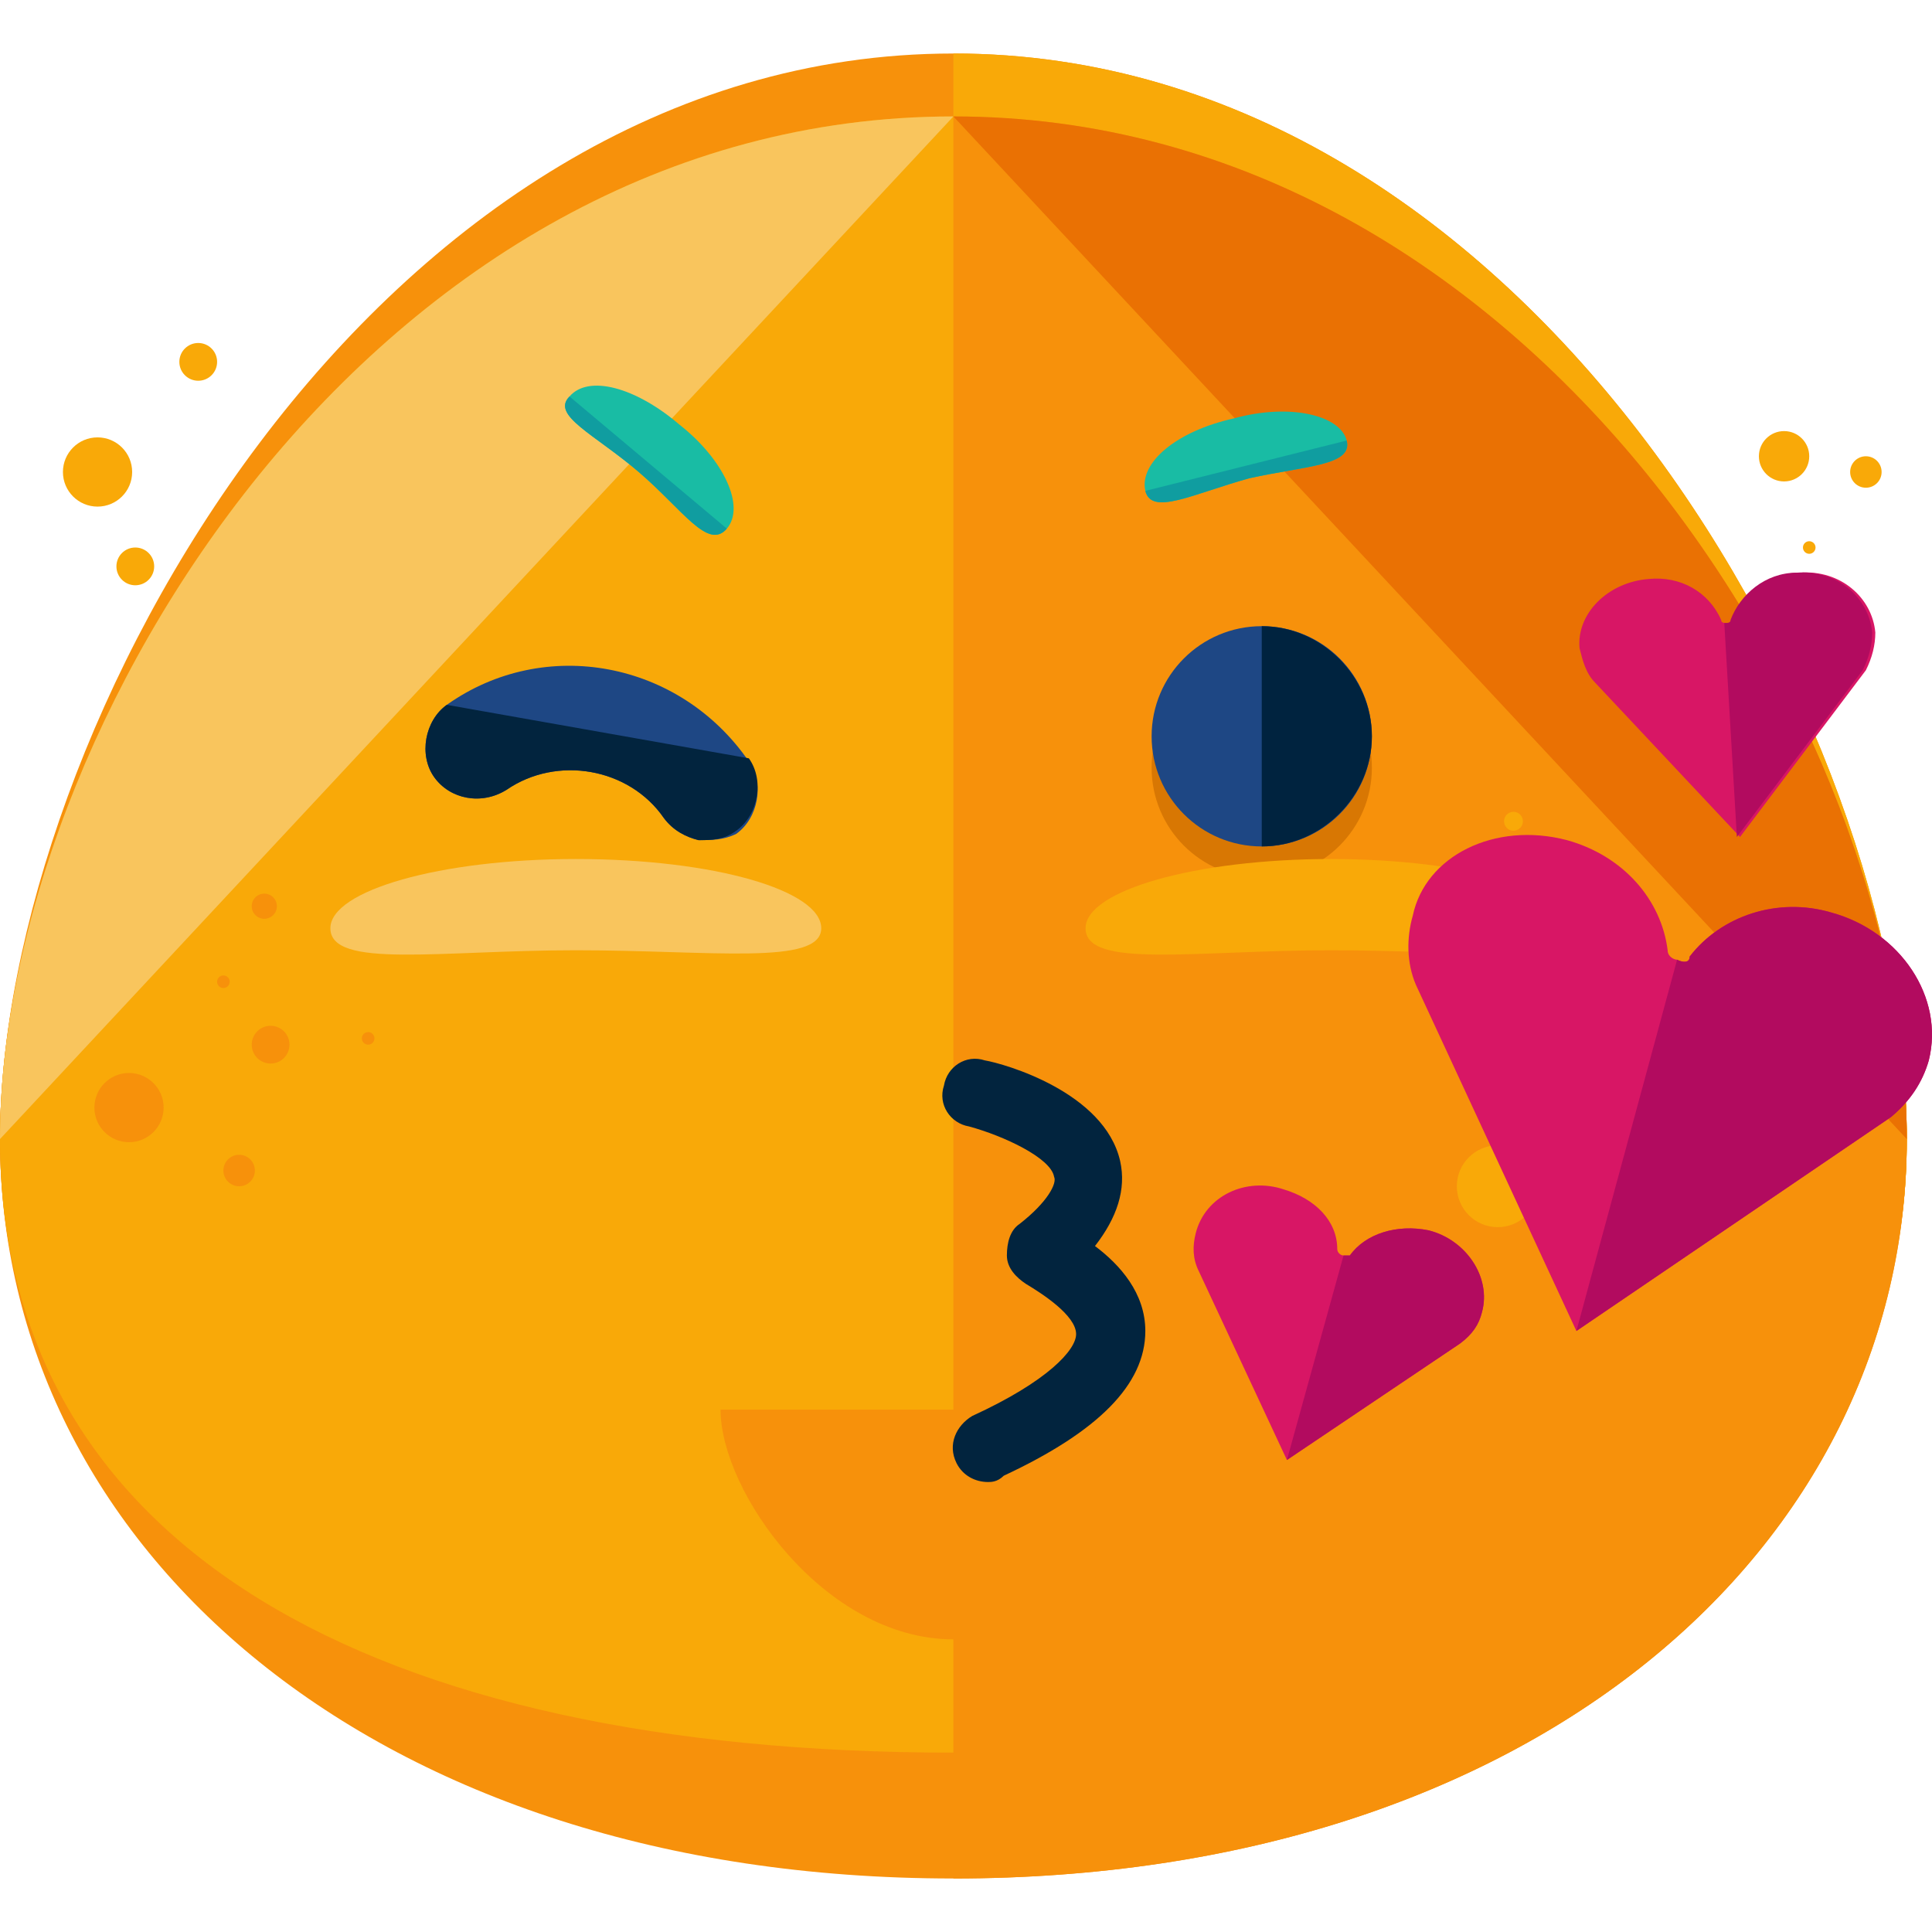
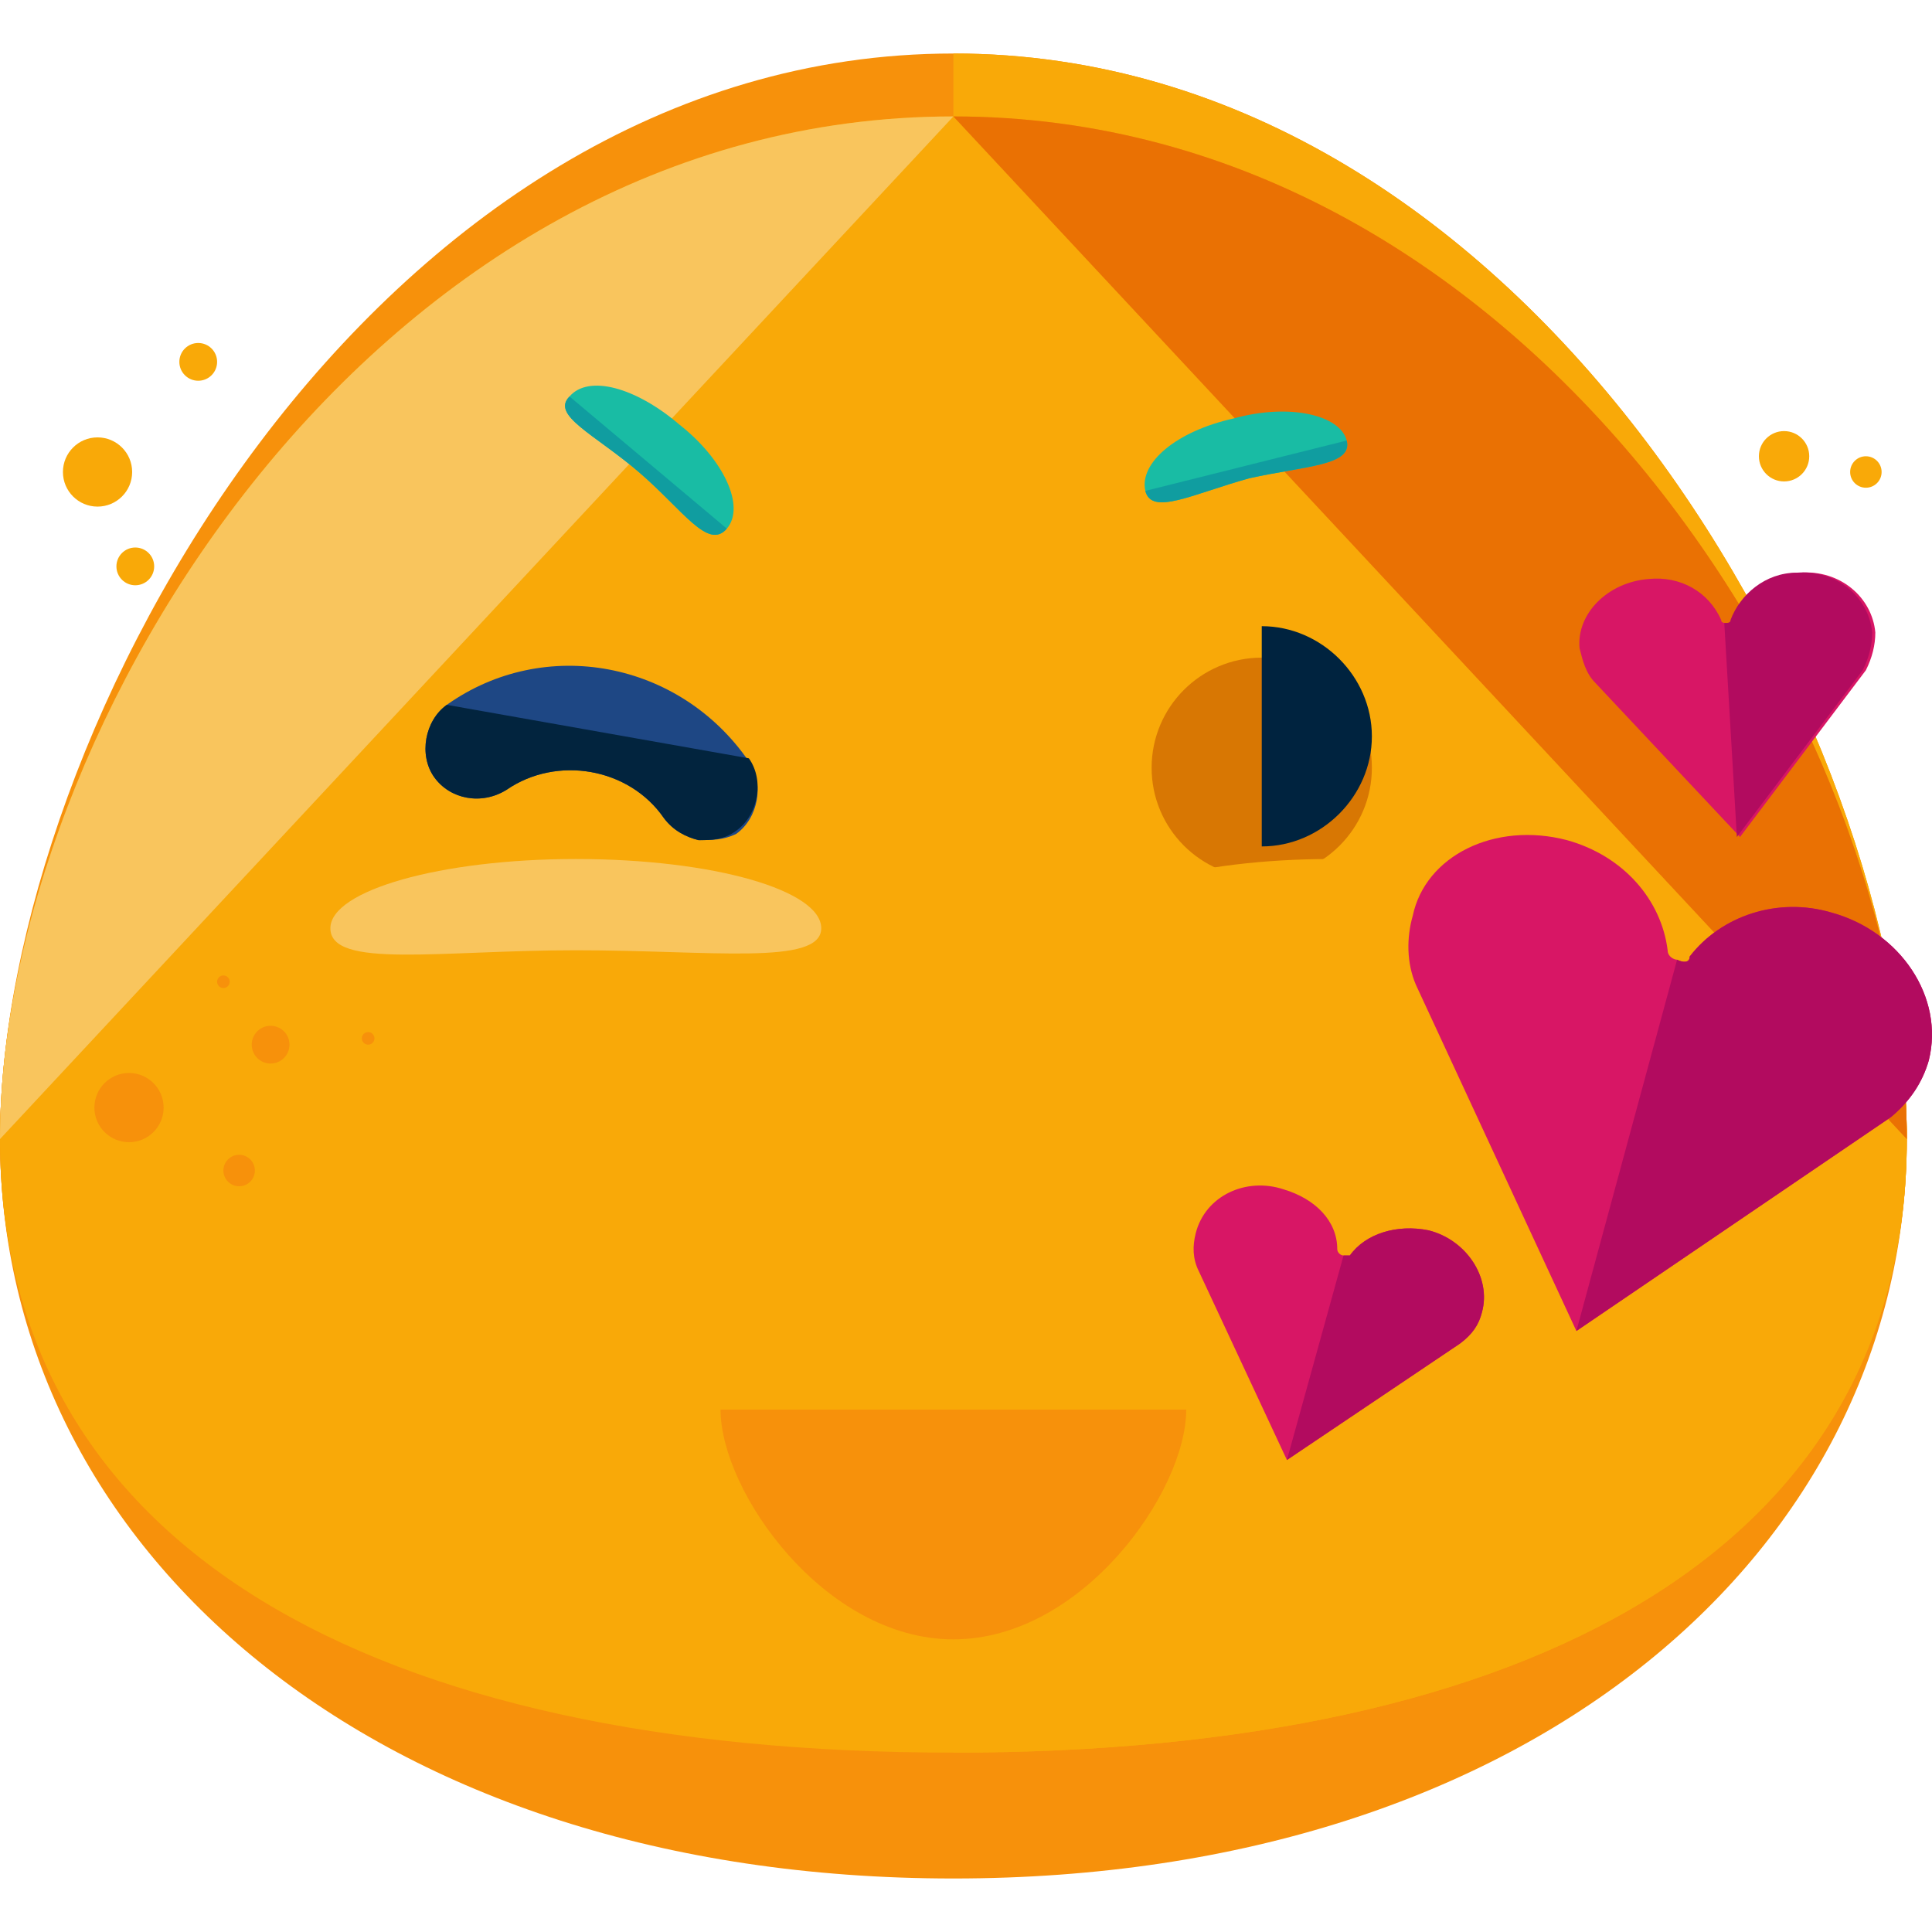
<svg xmlns="http://www.w3.org/2000/svg" version="1.1" id="Layer_1" x="0px" y="0px" viewBox="0 0 491.211 491.211" style="enable-background:new 0 0 491.211 491.211;" xml:space="preserve">
  <g>
    <path style="fill:#F7910B;" d="M484.8,289.605c0,104-95.2,188-242.4,188s-242.4-84-242.4-188s95.2-260,242.4-260   S484.8,185.605,484.8,289.605z" />
    <path style="fill:#F7910B;" d="M484.8,289.605c0,104-95.2,156-242.4,156s-242.4-52-242.4-156s95.2-276,242.4-276   S484.8,185.605,484.8,289.605z" />
  </g>
  <g>
    <path style="fill:#F9A908;" d="M242.4,13.605c147.2,0,242.4,172,242.4,276s-95.2,156-242.4,156" />
    <path style="fill:#F9A908;" d="M484.8,289.605c0,104-95.2,156-242.4,156s-242.4-52-242.4-156s95.2-260,242.4-260   S484.8,185.605,484.8,289.605z" />
  </g>
  <path style="fill:#F9C55D;" d="M0,289.605c0-104,95.2-260,242.4-260" />
-   <path style="fill:#F7910B;" d="M242.4,29.605c147.2,0,242.4,156,242.4,260s-95.2,188-242.4,188" />
+   <path style="fill:#F7910B;" d="M242.4,29.605c147.2,0,242.4,156,242.4,260" />
  <path style="fill:#EA7103;" d="M242.4,29.605c147.2,0,242.4,156,242.4,260" />
  <path style="fill:#19BCA4;" d="M184.8,134.405c-4.8,5.6-11.2-4.8-22.4-14.4s-22.4-14.4-17.6-19.2c4.8-5.6,16.8-2.4,28,7.2  C184,116.805,189.6,128.805,184.8,134.405z" />
  <path style="fill:#109DA0;" d="M184.8,134.405c-4.8,5.6-11.2-4.8-22.4-14.4s-22.4-14.4-17.6-19.2" />
  <path style="fill:#19BCA4;" d="M291.2,124.805c1.6,6.4,12,0.8,26.4-3.2c14.4-3.2,26.4-3.2,24.8-9.6s-14.4-9.6-28.8-5.6  C299.2,109.605,289.6,117.605,291.2,124.805z" />
  <path style="fill:#109DA0;" d="M291.2,124.805c1.6,6.4,12,0.8,26.4-3.2c14.4-3.2,26.4-3.2,24.8-9.6" />
  <g>
    <circle style="fill:#F7910B;" cx="68.8" cy="265.605" r="4.8" />
    <circle style="fill:#F7910B;" cx="32.8" cy="281.605" r="8.8" />
    <circle style="fill:#F7910B;" cx="56.8" cy="249.605" r="1.6" />
    <circle style="fill:#F7910B;" cx="93.6" cy="264.005" r="1.6" />
  </g>
  <g>
    <circle style="fill:#F9A908;" cx="407.2" cy="268.005" r="6.4" />
    <circle style="fill:#F9A908;" cx="427.2" cy="279.205" r="1.6" />
    <circle style="fill:#F9A908;" cx="384.8" cy="208.805" r="2.4" />
    <circle style="fill:#F9A908;" cx="380.8" cy="301.605" r="10.4" />
    <circle style="fill:#F9A908;" cx="438.4" cy="302.405" r="4.8" />
  </g>
  <g>
    <circle style="fill:#F7910B;" cx="60.8" cy="297.605" r="4" />
-     <circle style="fill:#F7910B;" cx="67.2" cy="230.405" r="3.2" />
  </g>
  <g>
    <circle style="fill:#F9A908;" cx="24.8" cy="120.005" r="8.8" />
    <circle style="fill:#F9A908;" cx="50.4" cy="92.005" r="4.8" />
-     <circle style="fill:#F9A908;" cx="460" cy="139.205" r="1.6" />
  </g>
  <path style="fill:#1E4784;" d="M177.6,213.605c-3.2-0.8-6.4-2.4-8.8-5.6c-8.8-12.8-27.2-16-40-7.2c-6.4,4-14.4,2.4-18.4-3.2  c-4-5.6-2.4-14.4,3.2-18.4c24.8-17.6,59.2-11.2,76.8,14.4c4,5.6,2.4,14.4-3.2,18.4C184,213.605,180.8,213.605,177.6,213.605z" />
  <path style="fill:#02243E;" d="M190.4,192.805c4,5.6,2.4,14.4-3.2,18.4c-3.2,2.4-6.4,2.4-9.6,2.4c-3.2-0.8-6.4-2.4-8.8-5.6  c-8.8-12.8-27.2-16-40-7.2c-6.4,4-14.4,2.4-18.4-3.2c-4-5.6-2.4-14.4,3.2-18.4" />
  <circle style="fill:#D87703;" cx="320.8" cy="195.205" r="28" />
-   <circle style="fill:#1E4784;" cx="320.8" cy="187.205" r="28" />
  <path style="fill:#00233F;" d="M320.8,159.205c15.2,0,28,12.8,28,28s-12.8,28-28,28" />
  <g>
    <circle style="fill:#F9A908;" cx="453.6" cy="116.005" r="6.4" />
    <circle style="fill:#F9A908;" cx="474.4" cy="120.005" r="4" />
    <circle style="fill:#F9A908;" cx="34.4" cy="144.005" r="4.8" />
  </g>
  <path style="fill:#F9C55D;" d="M208.8,236.005c0,9.6-28,5.6-62.4,5.6s-62.4,4.8-62.4-5.6c0-9.6,28-17.6,62.4-17.6  C181.6,218.405,208.8,226.405,208.8,236.005z" />
  <path style="fill:#F9A908;" d="M400.8,236.005c0,9.6-28,5.6-62.4,5.6s-62.4,4.8-62.4-5.6c0-9.6,28-17.6,62.4-17.6  S400.8,226.405,400.8,236.005z" />
  <path style="fill:#F7910B;" d="M301.6,358.405c0,20.8-26.4,58.4-59.2,58.4s-59.2-37.6-59.2-58.4" />
-   <path style="fill:#02243E;" d="M251.2,376.805c-3.2,0-6.4-1.6-8-4.8c-2.4-4.8,0-9.6,4-12c19.2-8.8,26.4-16.8,26.4-20.8  c0-4.8-8.8-10.4-12.8-12.8c-2.4-1.6-4.8-4-4.8-7.2s0.8-6.4,3.2-8c7.2-5.6,9.6-10.4,8.8-12c-0.8-4.8-12.8-10.4-21.6-12.8  c-4.8-0.8-8-5.6-6.4-10.4c0.8-4.8,5.6-8,10.4-6.4c4.8,0.8,30.4,8,34.4,25.6c1.6,7.2-0.8,14.4-6.4,21.6c6.4,4.8,12.8,12,12.8,21.6  c0,13.6-12,25.6-36,36.8C253.6,376.805,252,376.805,251.2,376.805z" />
  <path style="fill:#D81665;" d="M398.4,213.605c14.4,4,24,15.2,25.6,28c0,1.6,1.6,2.4,2.4,2.4c1.6,0.8,3.2,0.8,3.2-0.8  c8-10.4,22.4-15.2,36-11.2c17.6,4.8,28.8,21.6,24.8,37.6c-1.6,5.6-4.8,10.4-9.6,14.4l0,0l0,0l-80,54.4l-40.8-88l0,0l0,0  c-2.4-5.6-2.4-12-0.8-17.6C362.4,217.605,380,208.805,398.4,213.605z" />
  <path style="fill:#B20B5F;" d="M426.4,244.005c1.6,0.8,3.2,0.8,3.2-0.8c8-10.4,22.4-15.2,36-11.2c17.6,4.8,28.8,21.6,24.8,37.6  c-1.6,5.6-4.8,10.4-9.6,14.4l0,0l0,0l-80,54.4" />
  <path style="fill:#D81665;" d="M326.4,302.405c8,2.4,13.6,8,13.6,15.2c0,0.8,0.8,1.6,1.6,1.6c0.8,0,1.6,0,1.6,0c4-5.6,12-8,20-6.4  c9.6,2.4,16,12,13.6,20.8c-0.8,3.2-2.4,5.6-5.6,8l0,0l0,0l-44,29.6l-22.4-48l0,0l0,0c-1.6-3.2-1.6-6.4-0.8-9.6  C306.4,304.005,316.8,299.205,326.4,302.405z" />
  <path style="fill:#B20B5F;" d="M341.6,319.205c0.8,0,1.6,0,1.6,0c4-5.6,12-8,20-6.4c9.6,2.4,16,12,13.6,20.8c-0.8,3.2-2.4,5.6-5.6,8  l0,0l0,0l-44,29.6" />
  <path style="fill:#D81665;" d="M419.2,147.205c8-0.8,15.2,3.2,18.4,10.4c0,0.8,0.8,0.8,1.6,0.8c0.8,0,1.6,0,1.6-0.8  c2.4-6.4,8.8-12,16.8-12c10.4-0.8,18.4,6.4,19.2,15.2c0,3.2-0.8,6.4-2.4,9.6l0,0l0,0l-32,42.4l-36.8-39.2l0,0l0,0  c-2.4-2.4-3.2-5.6-4-8.8C400.8,156.005,408.8,148.005,419.2,147.205z" />
  <path style="fill:#B20B5F;" d="M438.4,158.405c0.8,0,1.6,0,1.6-0.8c2.4-6.4,8.8-12,16.8-12c10.4-0.8,18.4,6.4,19.2,15.2  c0,3.2-0.8,6.4-2.4,9.6l0,0l0,0l-32,42.4" />
  <g>
</g>
  <g>
</g>
  <g>
</g>
  <g>
</g>
  <g>
</g>
  <g>
</g>
  <g>
</g>
  <g>
</g>
  <g>
</g>
  <g>
</g>
  <g>
</g>
  <g>
</g>
  <g>
</g>
  <g>
</g>
  <g>
</g>
</svg>